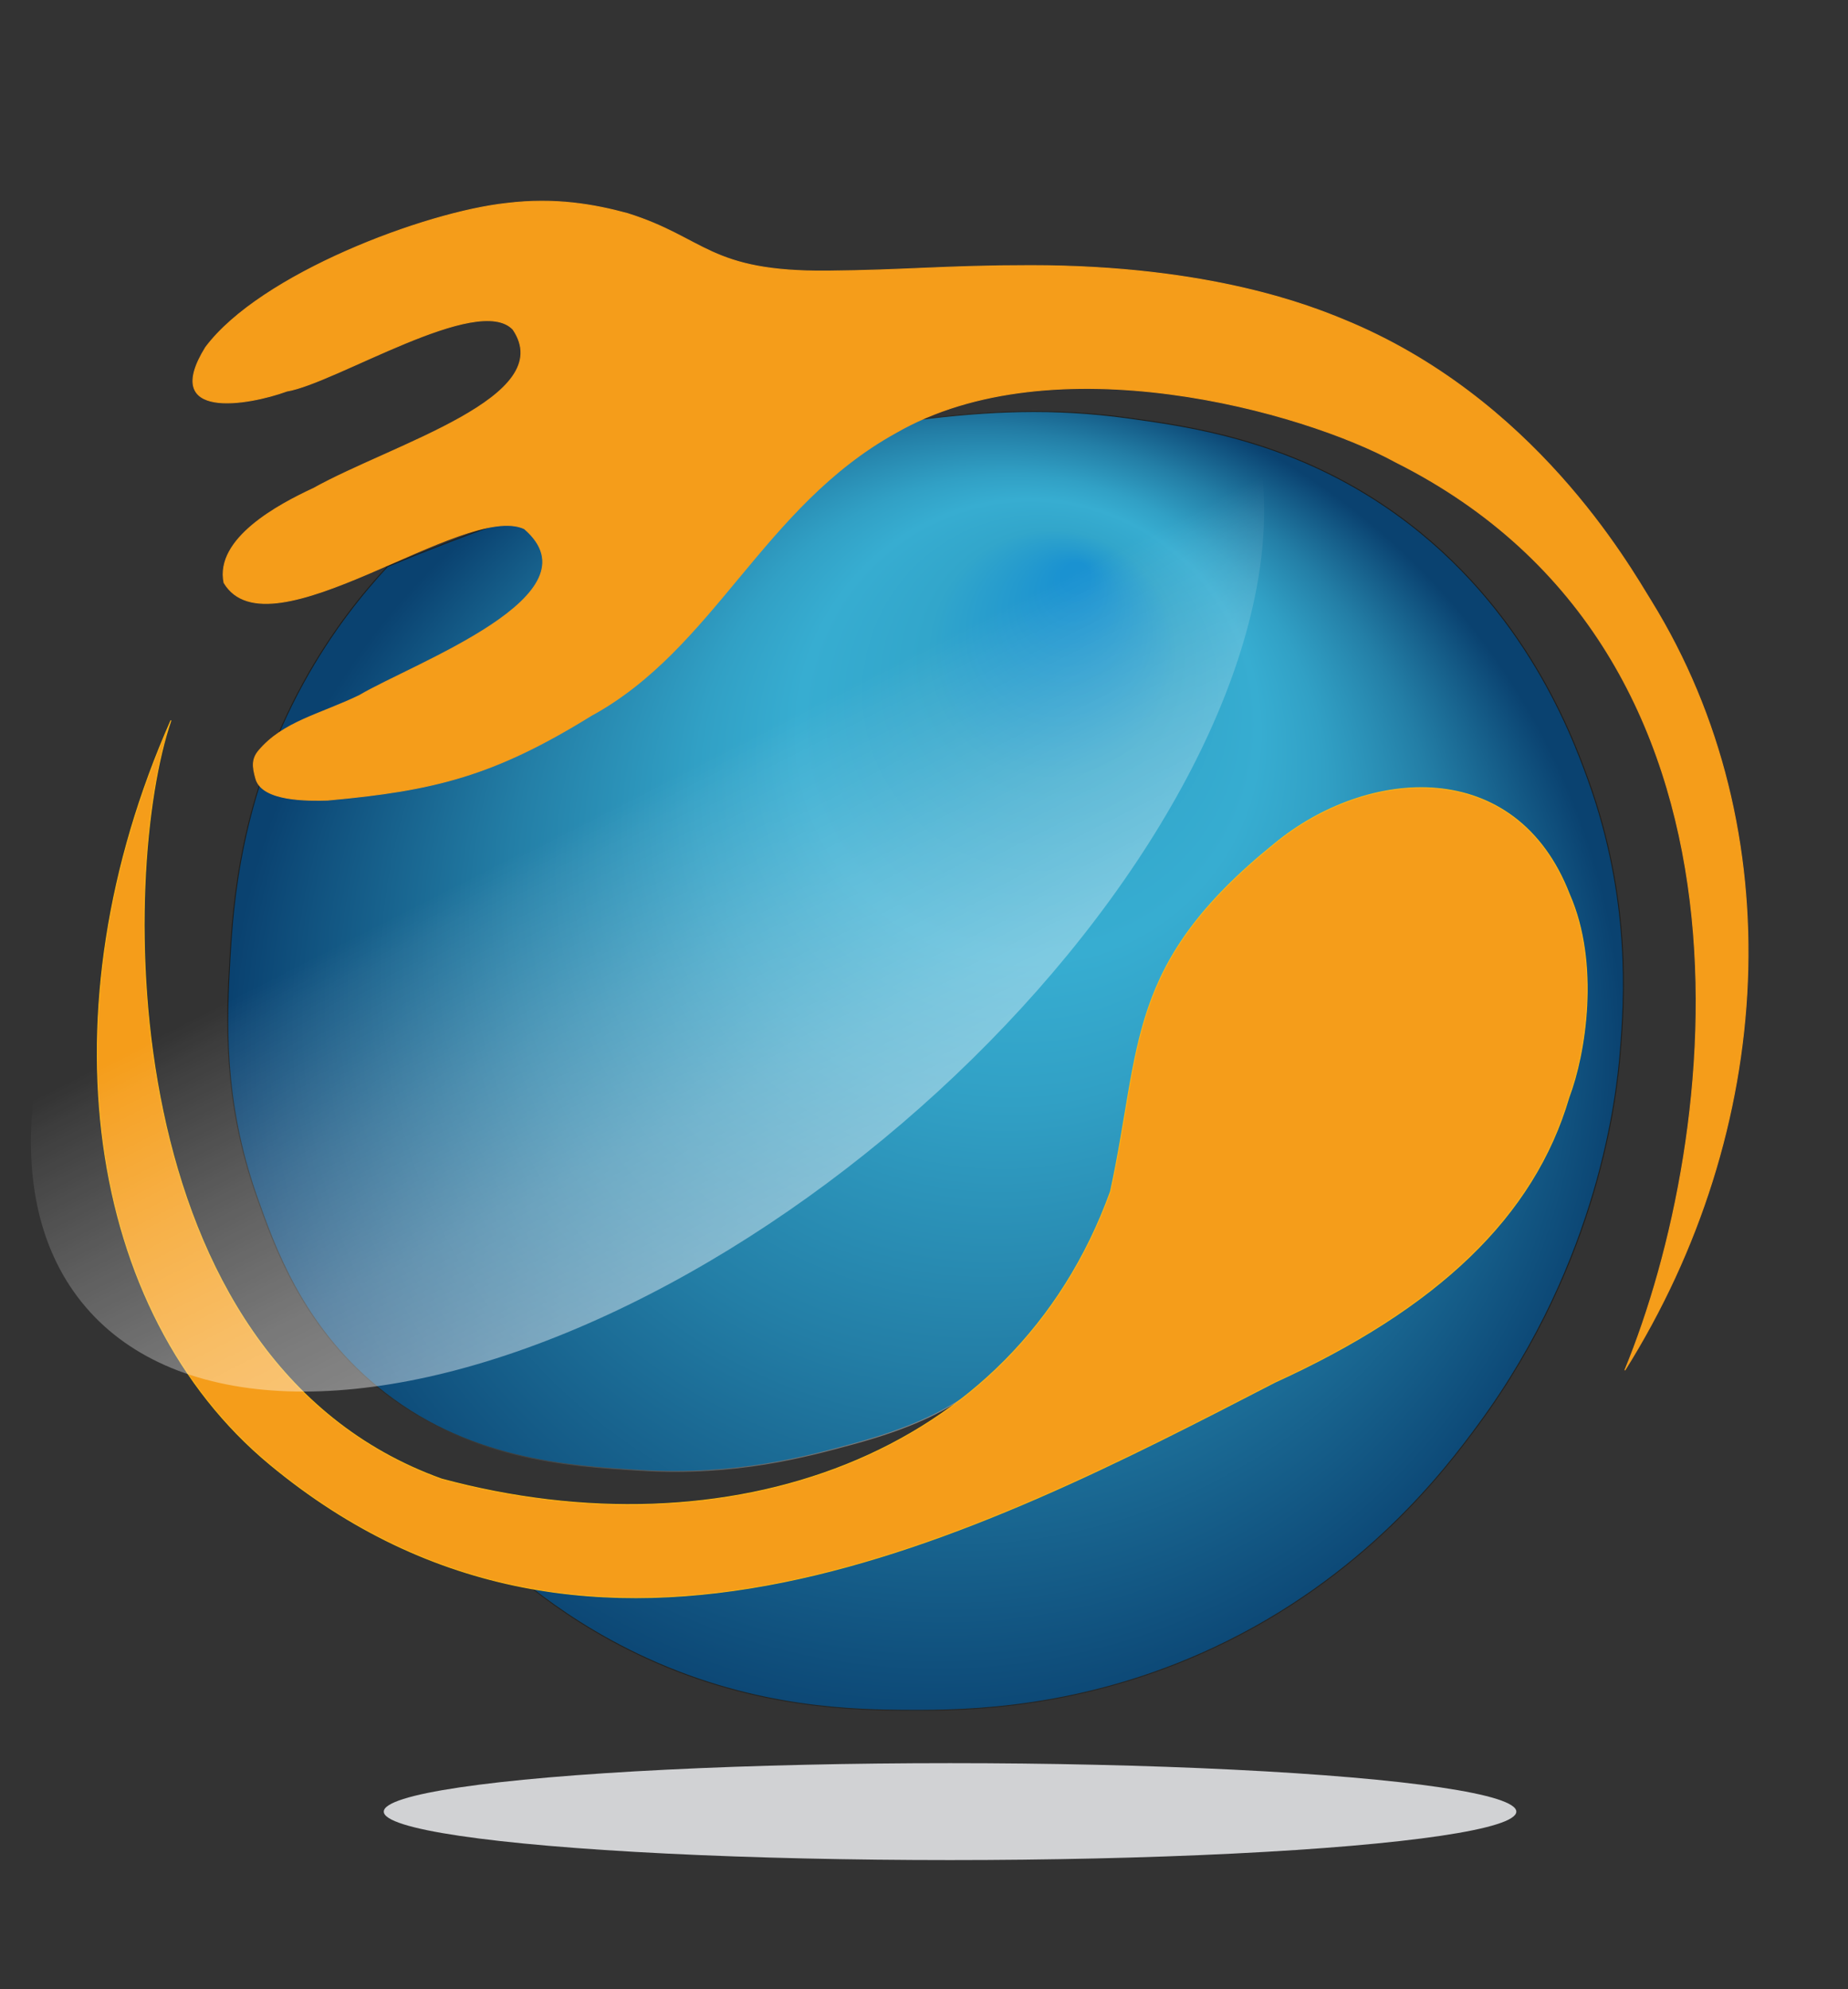
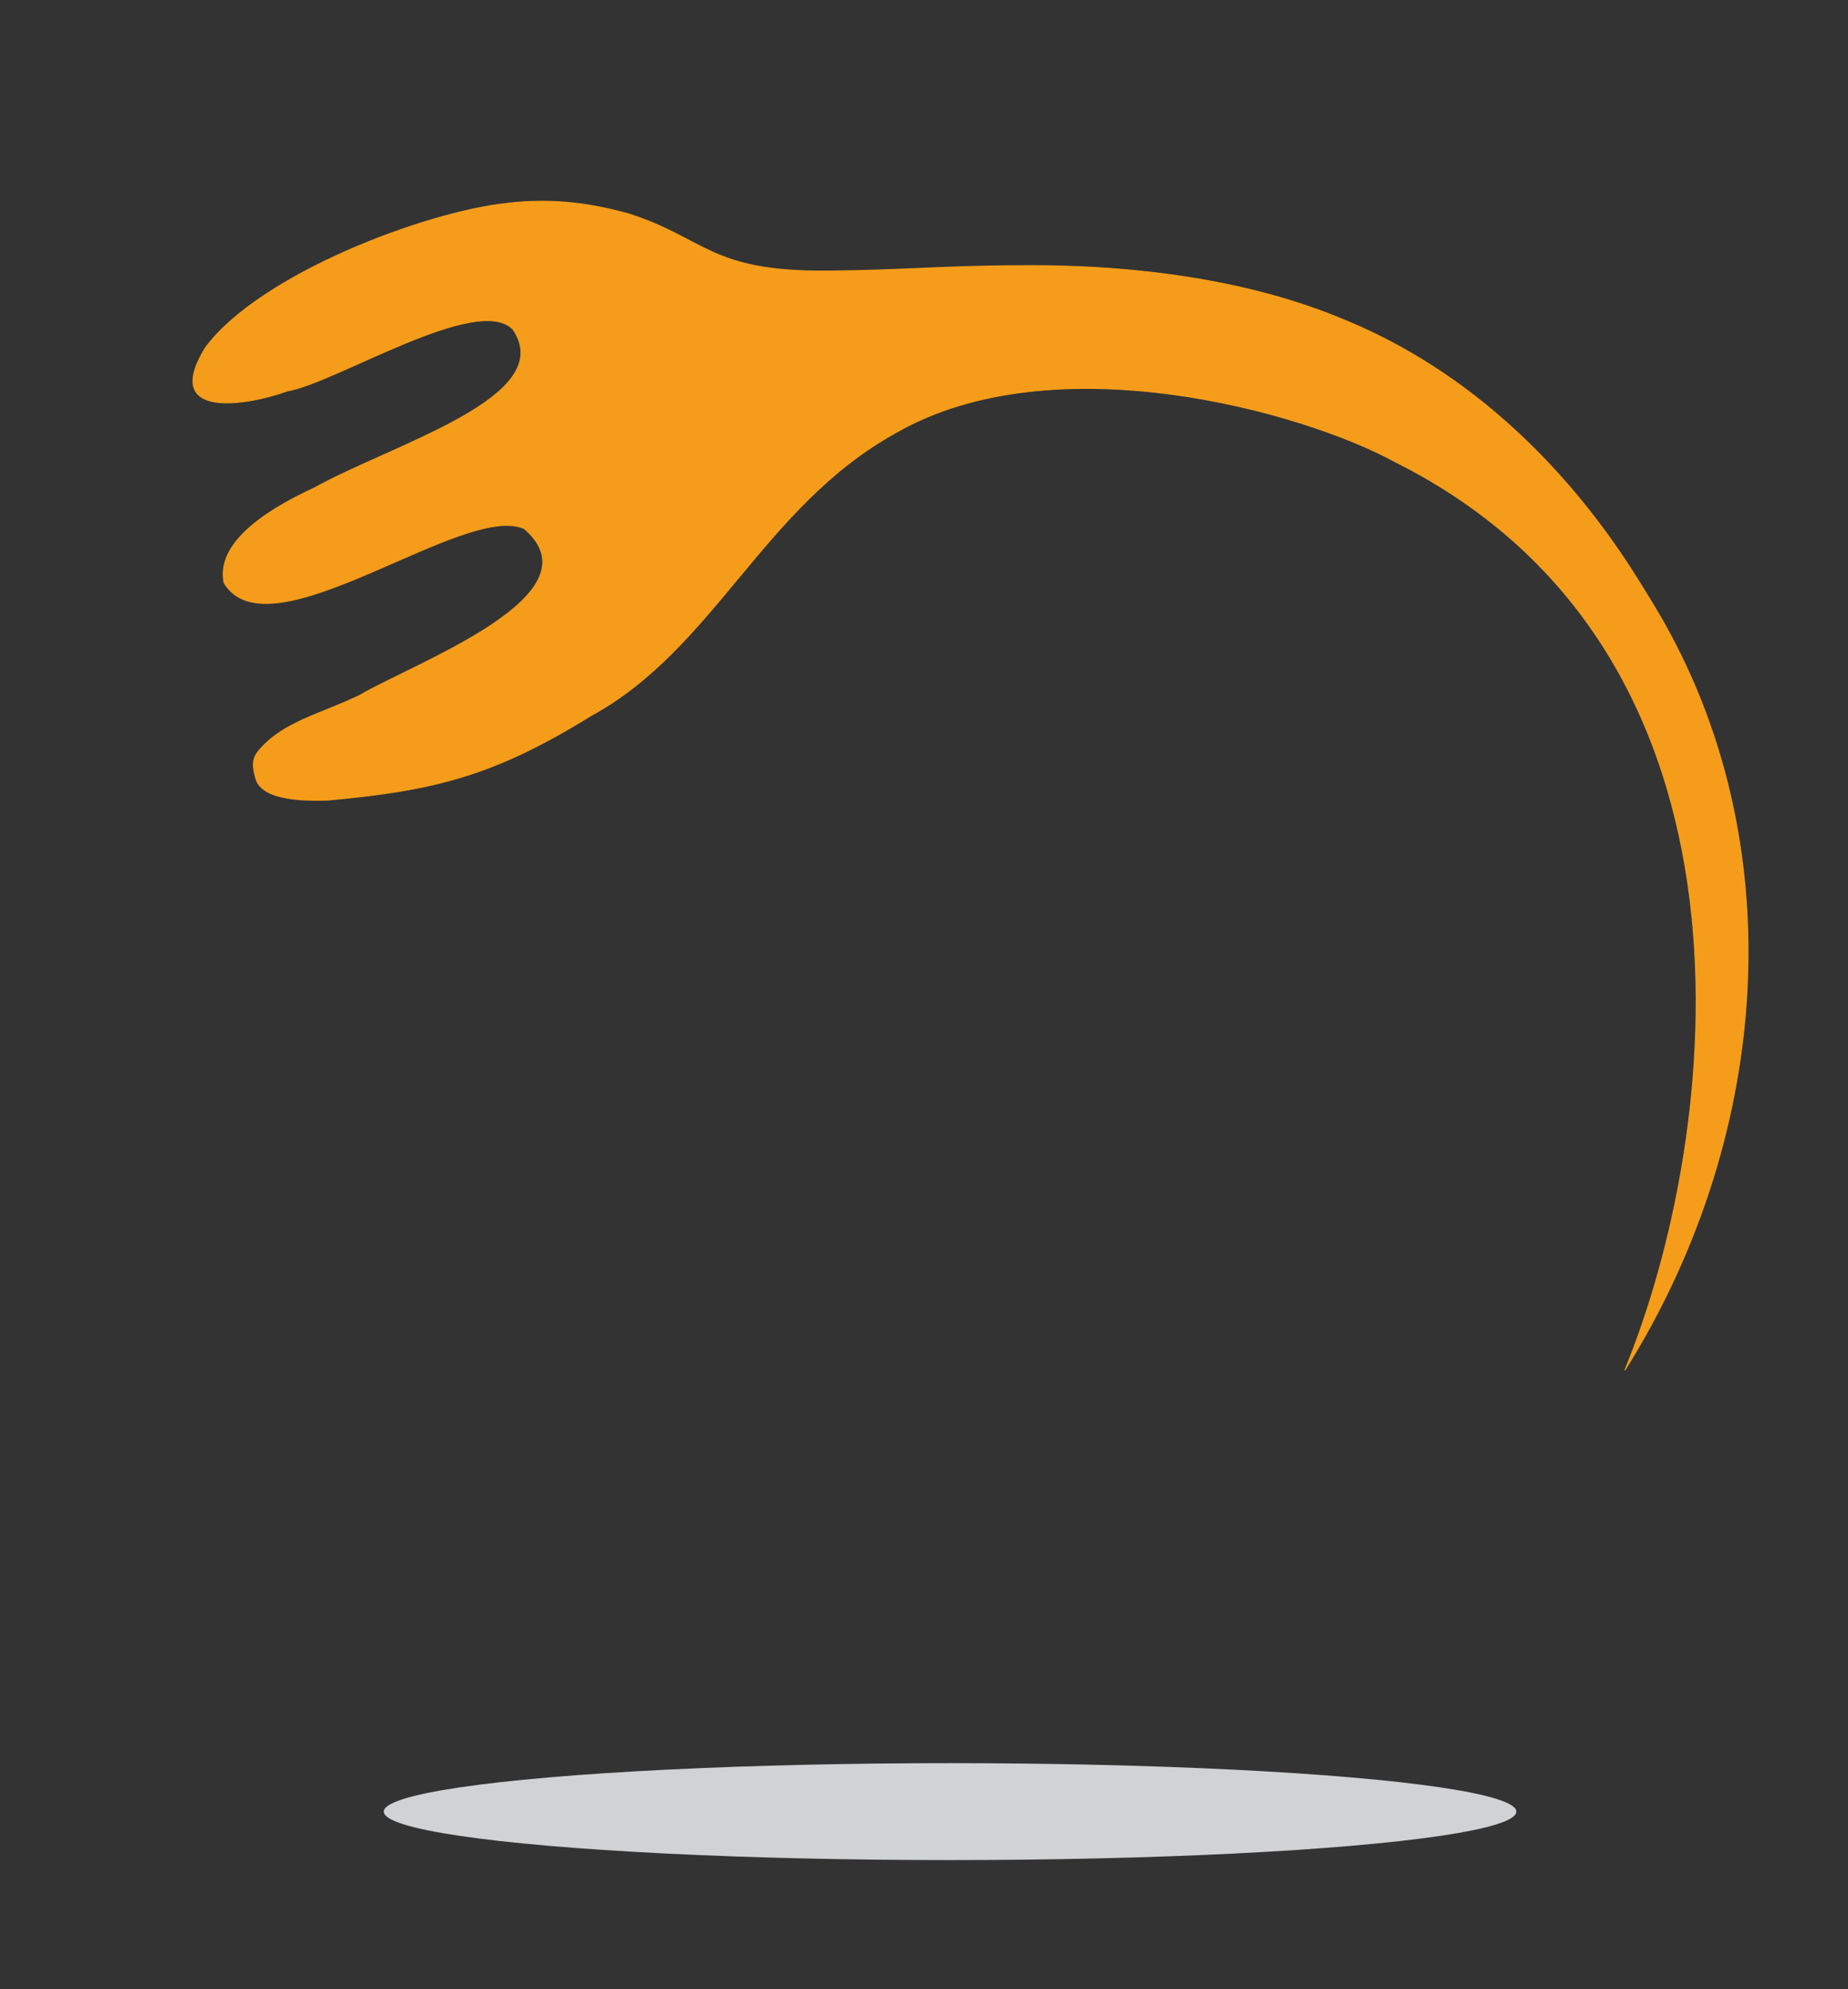
<svg xmlns="http://www.w3.org/2000/svg" viewBox="0 0 2064.96 2222.08">
  <rect x="0" y="0" width="2064.96" height="2222.08" fill="#333333" stroke="none" />
  <defs>
    <style>
      .cls-1 {
        fill: #d1d2d4;
      }

      .cls-2 {
        stroke: #fab314;
      }

      .cls-2, .cls-3 {
        fill: #f59d1a;
      }

      .cls-2, .cls-3, .cls-4 {
        stroke-miterlimit: 10;
      }

      .cls-3 {
        stroke: #f59d1a;
      }

      .cls-5 {
        fill: url(#Unbenannter_Verlauf_210);
      }

      .cls-4 {
        fill: url(#Unbenannter_Verlauf_118);
        stroke: url(#Unbenannter_Verlauf_82);
      }
    </style>
    <radialGradient id="Unbenannter_Verlauf_118" data-name="Unbenannter Verlauf 118" cx="1034.26" cy="1185.16" fx="1206.29" fy="633" r="780.19" gradientUnits="userSpaceOnUse">
      <stop offset=".02" stop-color="#1a92d1" />
      <stop offset=".08" stop-color="#249ace" />
      <stop offset=".18" stop-color="#32a6cb" />
      <stop offset=".33" stop-color="#37add1" />
      <stop offset=".45" stop-color="#31a0c5" />
      <stop offset=".67" stop-color="#237ea6" />
      <stop offset=".97" stop-color="#0c4775" />
      <stop offset="1" stop-color="#0a4270" />
    </radialGradient>
    <radialGradient id="Unbenannter_Verlauf_82" data-name="Unbenannter Verlauf 82" cx="1034.26" cy="1185.16" fx="1034.26" fy="1185.16" r="753.56" gradientUnits="userSpaceOnUse">
      <stop offset="0" stop-color="#fff" />
      <stop offset="1" stop-color="#1d1d1b" />
    </radialGradient>
    <linearGradient id="Unbenannter_Verlauf_210" data-name="Unbenannter Verlauf 210" x1="660.7" y1="770.22" x2="520.78" y2="1427.28" gradientTransform="translate(69.25 7.3) scale(1 1.14)" gradientUnits="userSpaceOnUse">
      <stop offset="0" stop-color="#fff" stop-opacity="0" />
      <stop offset=".05" stop-color="#fff" stop-opacity=".05" />
      <stop offset=".26" stop-color="#fff" stop-opacity=".21" />
      <stop offset=".46" stop-color="#fff" stop-opacity=".34" />
      <stop offset=".66" stop-color="#fff" stop-opacity=".43" />
      <stop offset=".84" stop-color="#fff" stop-opacity=".48" />
      <stop offset="1" stop-color="#fff" stop-opacity=".5" />
    </linearGradient>
  </defs>
  <g id="Ebene_4" data-name="Ebene 4">
-     <path class="cls-4" d="m432.91,632.92c-26.58,28.6-62,71.74-93.97,129.96-70.38,128.16-78.44,246.28-81.98,307.91-3.87,67.44-8.15,157.96,29.99,265.92,19.72,55.81,50.49,142.91,133.96,211.94,99.5,82.29,213.64,89.08,295.92,93.97,105.46,6.27,184.47-15.35,237.93-29.99,63.03-17.26,98.13-35.22,125.96-53.98,33.15-22.34,56.72-46.31,71.98-63.98-31.99,135.96-179.95,243.93-557.84,279.92,29.26,22.94,72.03,52.42,127.96,77.98,123.37,56.37,232.33,57.81,295.92,57.98,60.37.16,190.52-.9,337.9-69.98,167.87-78.68,258.42-198.88,295.92-249.93,134.87-183.6,154.13-368.34,157.96-415.88,4.58-56.83,12.49-170.13-35.99-303.91-19.96-55.09-76.22-203.89-227.94-305.91-109.57-73.68-217.81-88.59-285.92-97.97-84.4-11.62-157.02-7.93-235.93,2-220.71,27.76-428.59,96.45-591.83,163.95Z" />
+     <path class="cls-4" d="m432.91,632.92Z" />
  </g>
  <g id="Ebene_2" data-name="Ebene 2">
-     <path class="cls-2" d="m191.05,804.75c-143.64,324.42-94.75,661.11,110.64,831.22,363.6,301.15,790.32,79.88,1122.7-91.75,181.75-82.85,289.73-185.32,328.73-318.47,18.36-48.14,34.65-149.28.52-226.69-59.71-154.57-225.3-142.25-329.25-56.66-167.31,134.99-147.9,224.7-183.52,388.61-108.38,299.65-430.06,406.85-747.55,321.15C124.41,1519.24,133.15,972.37,191.05,804.75Z" />
    <g id="Ebene_6" data-name="Ebene 6">
-       <ellipse class="cls-5" cx="723.55" cy="923.27" rx="826.03" ry="436.87" transform="translate(-426.42 691.91) rotate(-40.54)" />
-     </g>
+       </g>
    <path class="cls-3" d="m660.52,799.36c137.75-75.16,191.61-233.51,340.04-315.76,176.6-101.99,455.14-24.33,558.65,32.39,429.01,214.9,363.75,753.94,256.38,1014.74,168.16-268.02,187.4-603.07,29.49-859.05-25.85-41.9-131.38-227.68-343.79-314.59-34.72-14.21-147.67-60.41-349.84-60.41-94.79,0-138.44,5.28-226.45,6.1-133.13,1.25-136.16-36.76-224-64.29-36.9-9.97-80.58-17.91-134.94-11.28-91.02,9.78-275.05,78.85-336.35,160.9-50.44,81.59,47.23,64.64,90.76,48.81,54.38-9.05,213.77-110.12,252.79-68.94,51.39,75.83-133.8,127.93-223.1,177.68-38.7,17.96-109.85,55.84-99.86,105.25,50.24,84.46,268.32-91.2,335.59-60.31,86.23,74.35-122.65,149.96-184.45,186.42-44.63,21.47-84.68,29.1-112.17,61.43-7.82,9.19-7.32,17.88-3.35,31.59,7.28,25.15,58.34,24.39,80.44,23.76,119.74-10.8,186.02-27.59,294.17-94.46Z" />
  </g>
  <g id="Ebene_7" data-name="Ebene 7">
    <ellipse class="cls-1" cx="1061.59" cy="2023.75" rx="632.75" ry="54.14" />
  </g>
</svg>